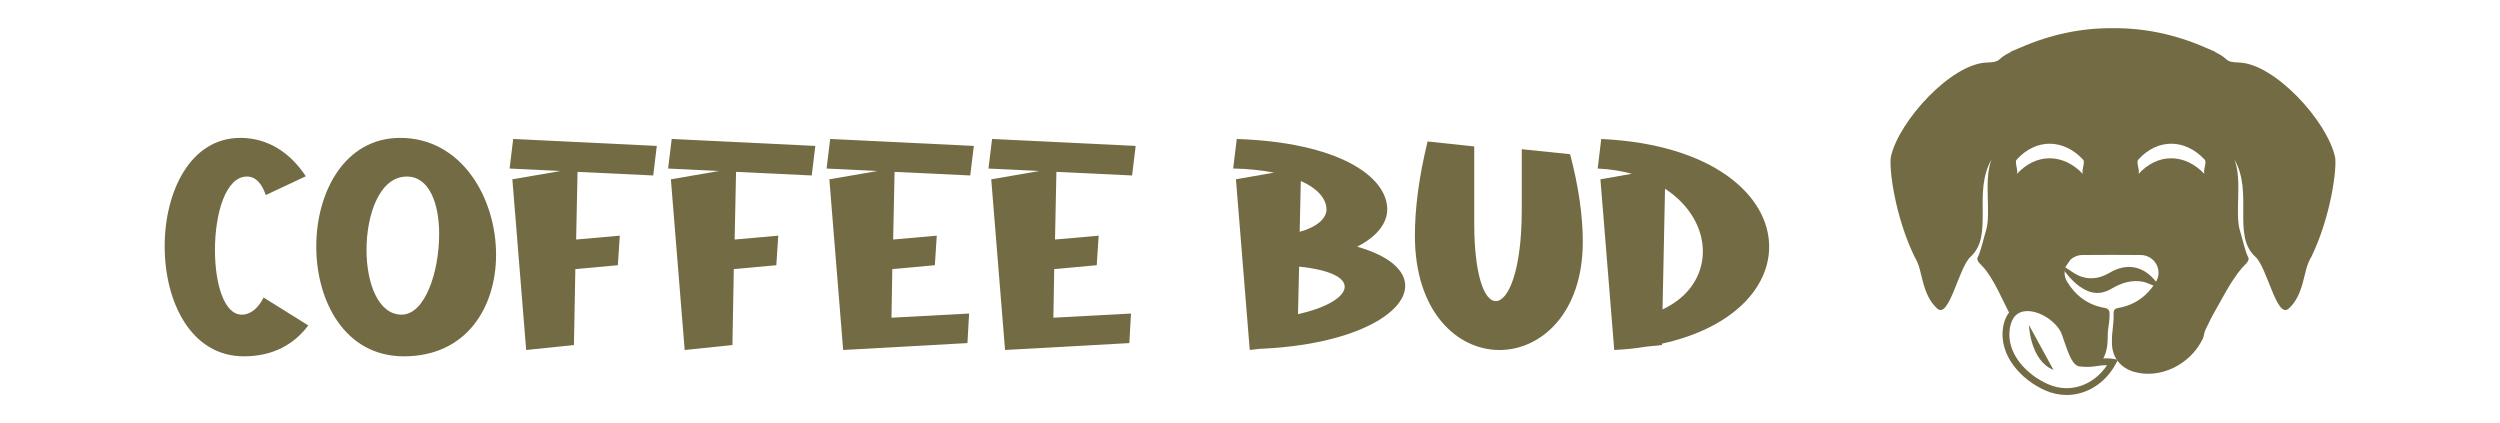
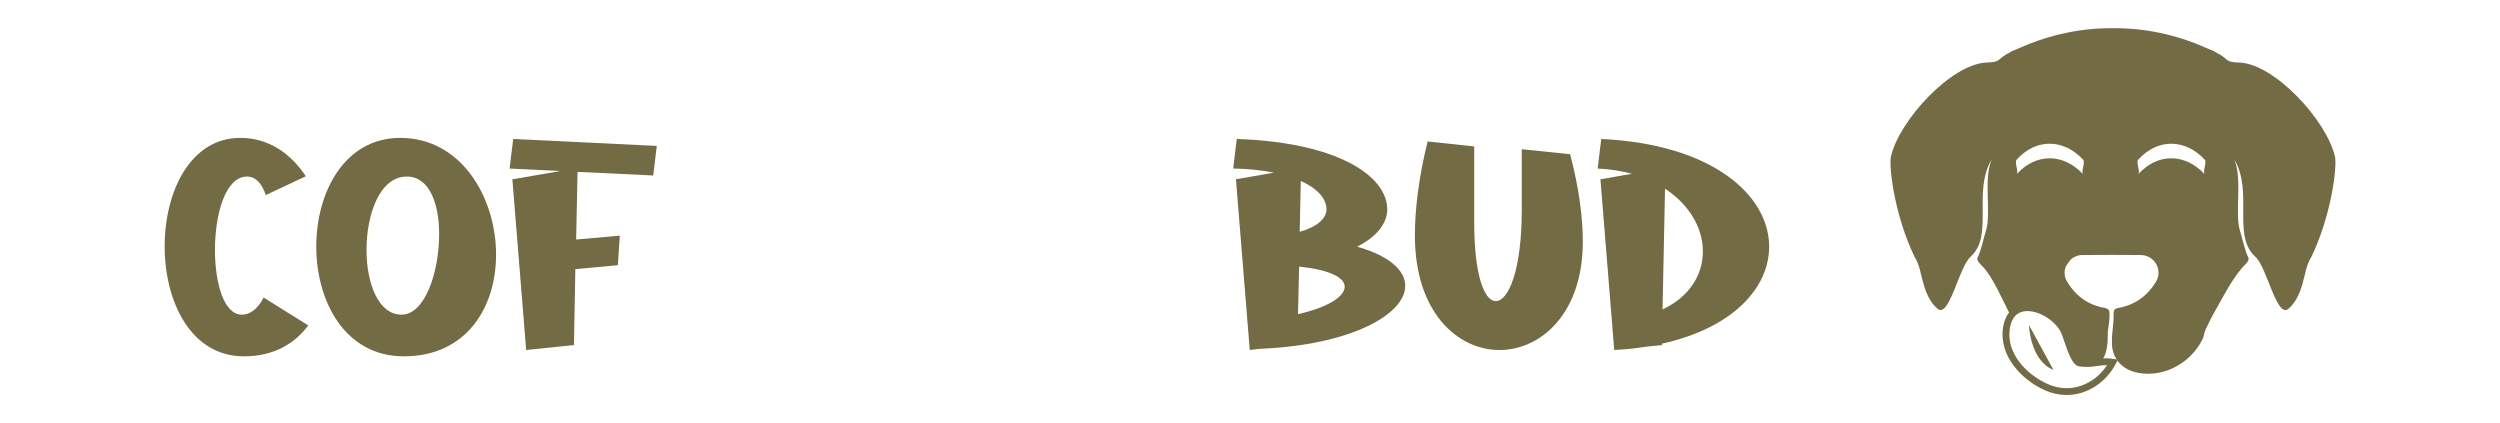
<svg xmlns="http://www.w3.org/2000/svg" id="Réteg_1" data-name="Réteg 1" viewBox="0 0 787.48 133.29">
  <defs>
    <style> .cls-1 { fill: #736b43; } </style>
  </defs>
  <g>
-     <path class="cls-1" d="M672.3,84.23c-2.71-.46-5.26,.19-7.81,1.7-3.42,2.02-6.75,2.26-9.94,.79-1.29-.59-2.46-1.56-3.69-2.32-.17-.11-.43,0-.64,0,.02,.32,.02,.64,.07,.94,.02,.12,.12,.19,.19,.28,1.65,2.19,3.49,4,5.59,5.26,2.85,1.72,5.8,2.01,9.09,.03,3.24-1.95,6.58-2.8,9.86-2.16,1.31,.26,2.54,.96,3.82,1.43,.22,.08,.49,0,.73-.02-.06-.36-.1-.73-.18-1.08-.02-.12-.13-.18-.2-.27-1.96-2.54-4.29-4.08-6.87-4.57" />
    <path class="cls-1" d="M735.5,49.39c-2.54-11.39-19.05-29.32-30.19-29.69-4.86-.16-2.89-1-7.2-3.13-.14-.07-.28-.13-.42-.2l.06-.09c-.98-.43-1.96-.84-2.94-1.24-9.71-4.27-19.48-6.24-29.26-6.16-9.78-.08-19.55,1.9-29.26,6.16-.98,.4-1.96,.81-2.94,1.24v.12c-.12,.06-.23,.11-.35,.17-4.31,2.13-2.34,2.97-7.2,3.13-11.14,.37-27.65,18.3-30.19,29.69-.64,3.75,1.3,18.68,7.4,31.38,1.73,2.86,1.85,5.08,2.84,8.54,.85,2.96,2.01,5.78,4.38,7.9,3.75,3.35,6.75-12.97,10.47-16.32,7.45-6.71,.55-20.21,6.63-30.67-2.64,6.66,.03,16.97-1.83,22.68-.53,1.63-1.66,6.63-2.52,8.1-.66,1.12,1.11,2.42,1.94,3.38,3.39,3.96,5.9,10.41,8.49,15.13,3.82-5.58,13.54-1.28,16.65,4.46,.98,1.81,2.89,10.18,5.16,10.39,.55,.05,1.11,.09,1.67,.11,2.2,.08,3.36-.27,4.9-.44,1.41-1.84,2.11-4.35,2.11-7.56,0-3.59,.52-3.73,.6-7.32,.03-1.33-.22-1.93-1.75-2.2-5.12-.92-9-3.84-11.65-8.25-.94-1.56-.97-3.3-.38-4.79l1.46-2.11c.98-.89,2.28-1.46,3.78-1.47,6.11-.06,12.22-.05,18.33,0,4.42,.04,7.1,4.79,4.77,8.53-2.72,4.37-6.6,7.23-11.74,8.13-1.14,.2-1.57,.57-1.55,1.76,.06,4.32-.62,5.19-.53,9.51,.1,4.38,2.77,7.67,6.97,8.87,8.17,2.33,17.59-2.17,21.59-10.3,.47-.96,.43-2.03,.93-3.01,1.07-2.1,1.51-3.24,2.32-4.65,2.72-4.75,5.62-10.65,9.16-14.78,.83-.96,2.6-2.26,1.94-3.38-.86-1.48-1.99-6.47-2.52-8.1-1.85-5.71,.82-16.02-1.83-22.68,6.08,10.46-.82,23.96,6.63,30.67,3.72,3.35,6.72,19.67,10.47,16.32,2.37-2.12,3.53-4.93,4.38-7.9,.99-3.46,1.11-5.68,2.84-8.54,6.09-12.7,8.04-27.64,7.4-31.38Zm-79.33,5.5c-6.17-6.63-14.81-6.79-20.95,0,.75-.82-.78-3.73,0-4.59,6.14-6.79,14.79-6.63,20.95,0,.78,.84-.75,3.79,0,4.59Zm38.3,0c-6.17-6.63-14.81-6.79-20.95,0,.75-.82-.78-3.73,0-4.59,6.14-6.79,14.79-6.63,20.95,0,.78,.84-.75,3.79,0,4.59Z" />
    <path class="cls-1" d="M650.95,124.41h0c-2.29,0-4.56-.48-6.72-1.44-7.39-3.25-14.7-10.87-13.27-19.89,.73-4.61,3.52-7.25,7.67-7.25,4.62,0,10.05,3.35,12.37,7.63,.33,.61,.69,1.69,1.15,3.06,.6,1.78,2.19,6.5,3.17,6.77,.52,.05,1.06,.09,1.6,.11,1.47,.05,2.42-.09,3.44-.25,1.09-.17,2.23-.35,3.97-.26,.46,.02,.92,.07,1.36,.15l1.46,.26-.7,1.31c-3.22,6.05-9.16,9.81-15.5,9.81Zm-12.33-26.42c-3.06,0-4.98,1.88-5.54,5.44-1.25,7.89,5.35,14.65,12.02,17.58,1.89,.83,3.86,1.26,5.85,1.26,5.03,0,9.79-2.74,12.75-7.24-1.23-.02-2.09,.11-3.01,.25-1.06,.17-2.17,.34-3.85,.28-.58-.02-1.16-.06-1.73-.12-2.14-.2-3.42-3.54-5-8.23-.39-1.17-.76-2.27-1.01-2.72-1.94-3.58-6.64-6.5-10.48-6.5Z" />
    <path class="cls-1" d="M639.1,102.38l7.72,14.13c-7.35-2.89-7.72-14.13-7.72-14.13Z" />
  </g>
  <g>
    <path class="cls-1" d="M97.11,102.5c-4.35,5.83-10.96,9.74-20.27,9.74-16.79,0-24.97-17.31-24.97-34.62s8.09-34.19,23.84-34.19c8.96,0,15.92,4.96,20.62,12.09l-12.61,5.92c-1.22-3.57-3.13-5.83-5.92-5.83-6.79,0-10.09,11.83-10.09,23.14,0,10.35,2.78,20.36,8.44,20.36,2.96,0,5.31-2.26,6.88-5.39l14.09,8.79Z" />
    <path class="cls-1" d="M99.62,77.62c0-17.14,8.96-34.19,26.45-34.19,19.31,0,30.19,18.88,30.19,36.8,0,16.35-9.13,32.01-29.06,32.01-18.53,0-27.58-17.31-27.58-34.62Zm38.71-3.91c0-9.48-3.05-18.1-10.18-18.1-8.52,0-12.7,11.83-12.7,23.14,0,10.35,3.65,20.36,11.05,20.36s11.83-13.49,11.83-25.4Z" />
    <path class="cls-1" d="M165.74,110.24l-4.35-53.76,15.14-2.61-16.01-.78,1.13-9.31,45.24,2.18-1.13,9.31-23.84-1.13-.44,21.31,13.75-1.22-.61,9.31-13.39,1.22-.44,23.92-15.05,1.57Z" />
-     <path class="cls-1" d="M215.67,110.24l-4.35-53.76,15.14-2.61-16.01-.78,1.13-9.31,45.24,2.18-1.13,9.31-23.84-1.13-.44,21.31,13.74-1.22-.61,9.31-13.4,1.22-.43,23.92-15.05,1.57Z" />
-     <path class="cls-1" d="M261.51,43.78l45.24,2.18-1.13,9.31-23.84-1.13-.44,21.31,13.74-1.22-.61,9.31-13.4,1.22-.26,15.31,24.45-1.31-.52,9.31-39.15,2.17-4.35-53.76,15.14-2.61-16.01-.78,1.13-9.31Z" />
-     <path class="cls-1" d="M312.49,43.78l45.24,2.18-1.13,9.31-23.84-1.13-.44,21.31,13.75-1.22-.61,9.31-13.39,1.22-.26,15.31,24.44-1.31-.52,9.31-39.15,2.17-4.35-53.76,15.14-2.61-16.01-.78,1.13-9.31Z" />
+     <path class="cls-1" d="M215.67,110.24Z" />
    <path class="cls-1" d="M389.56,43.78c31.75,1.04,47.41,11.66,47.41,22.18,0,4.26-3.13,8.52-9.48,11.74,10.35,2.96,15.14,7.57,15.14,12.35,0,8.87-16.79,18.62-45.84,19.83l-3.13,.35-4.35-53.76,12.01-2.09c-3.65-.7-7.92-1.22-12.88-1.3l1.13-9.31Zm19.31,55.16c9.13-2,14.7-5.48,14.7-8.61,0-2.78-4.35-5.31-14.36-6.35l-.35,14.96Zm8.96-32.97c0-3.22-2.61-6.53-8.09-8.96l-.35,16.01c5.57-1.57,8.44-4.26,8.44-7.05Z" />
    <path class="cls-1" d="M464.37,46.13v24.1c0,16.27,3.13,24.62,6.79,24.62,3.91,0,8.18-9.48,8.18-28.62v-19.23l15.23,1.57c2.78,10.53,4,19.75,4,27.58,0,22.53-13.14,34.1-26.27,34.1s-26.62-11.83-26.62-36.02c0-8.44,1.22-18.27,4-29.67l14.7,1.57Z" />
    <path class="cls-1" d="M504.38,43.78c35.32,1.65,52.89,17.92,52.89,33.93,0,12.88-11.31,25.58-33.75,30.54v.43l-5.05,.52c-3.13,.52-6.44,.87-10,1.04l-4.35-53.76,9.92-1.74c-3.22-.87-6.87-1.48-10.79-1.65l1.13-9.31Zm32.01,35.41c0-7.22-4.09-14.61-11.92-19.75l-.78,38.02c8.61-4,12.7-11.05,12.7-18.27Z" />
  </g>
</svg>